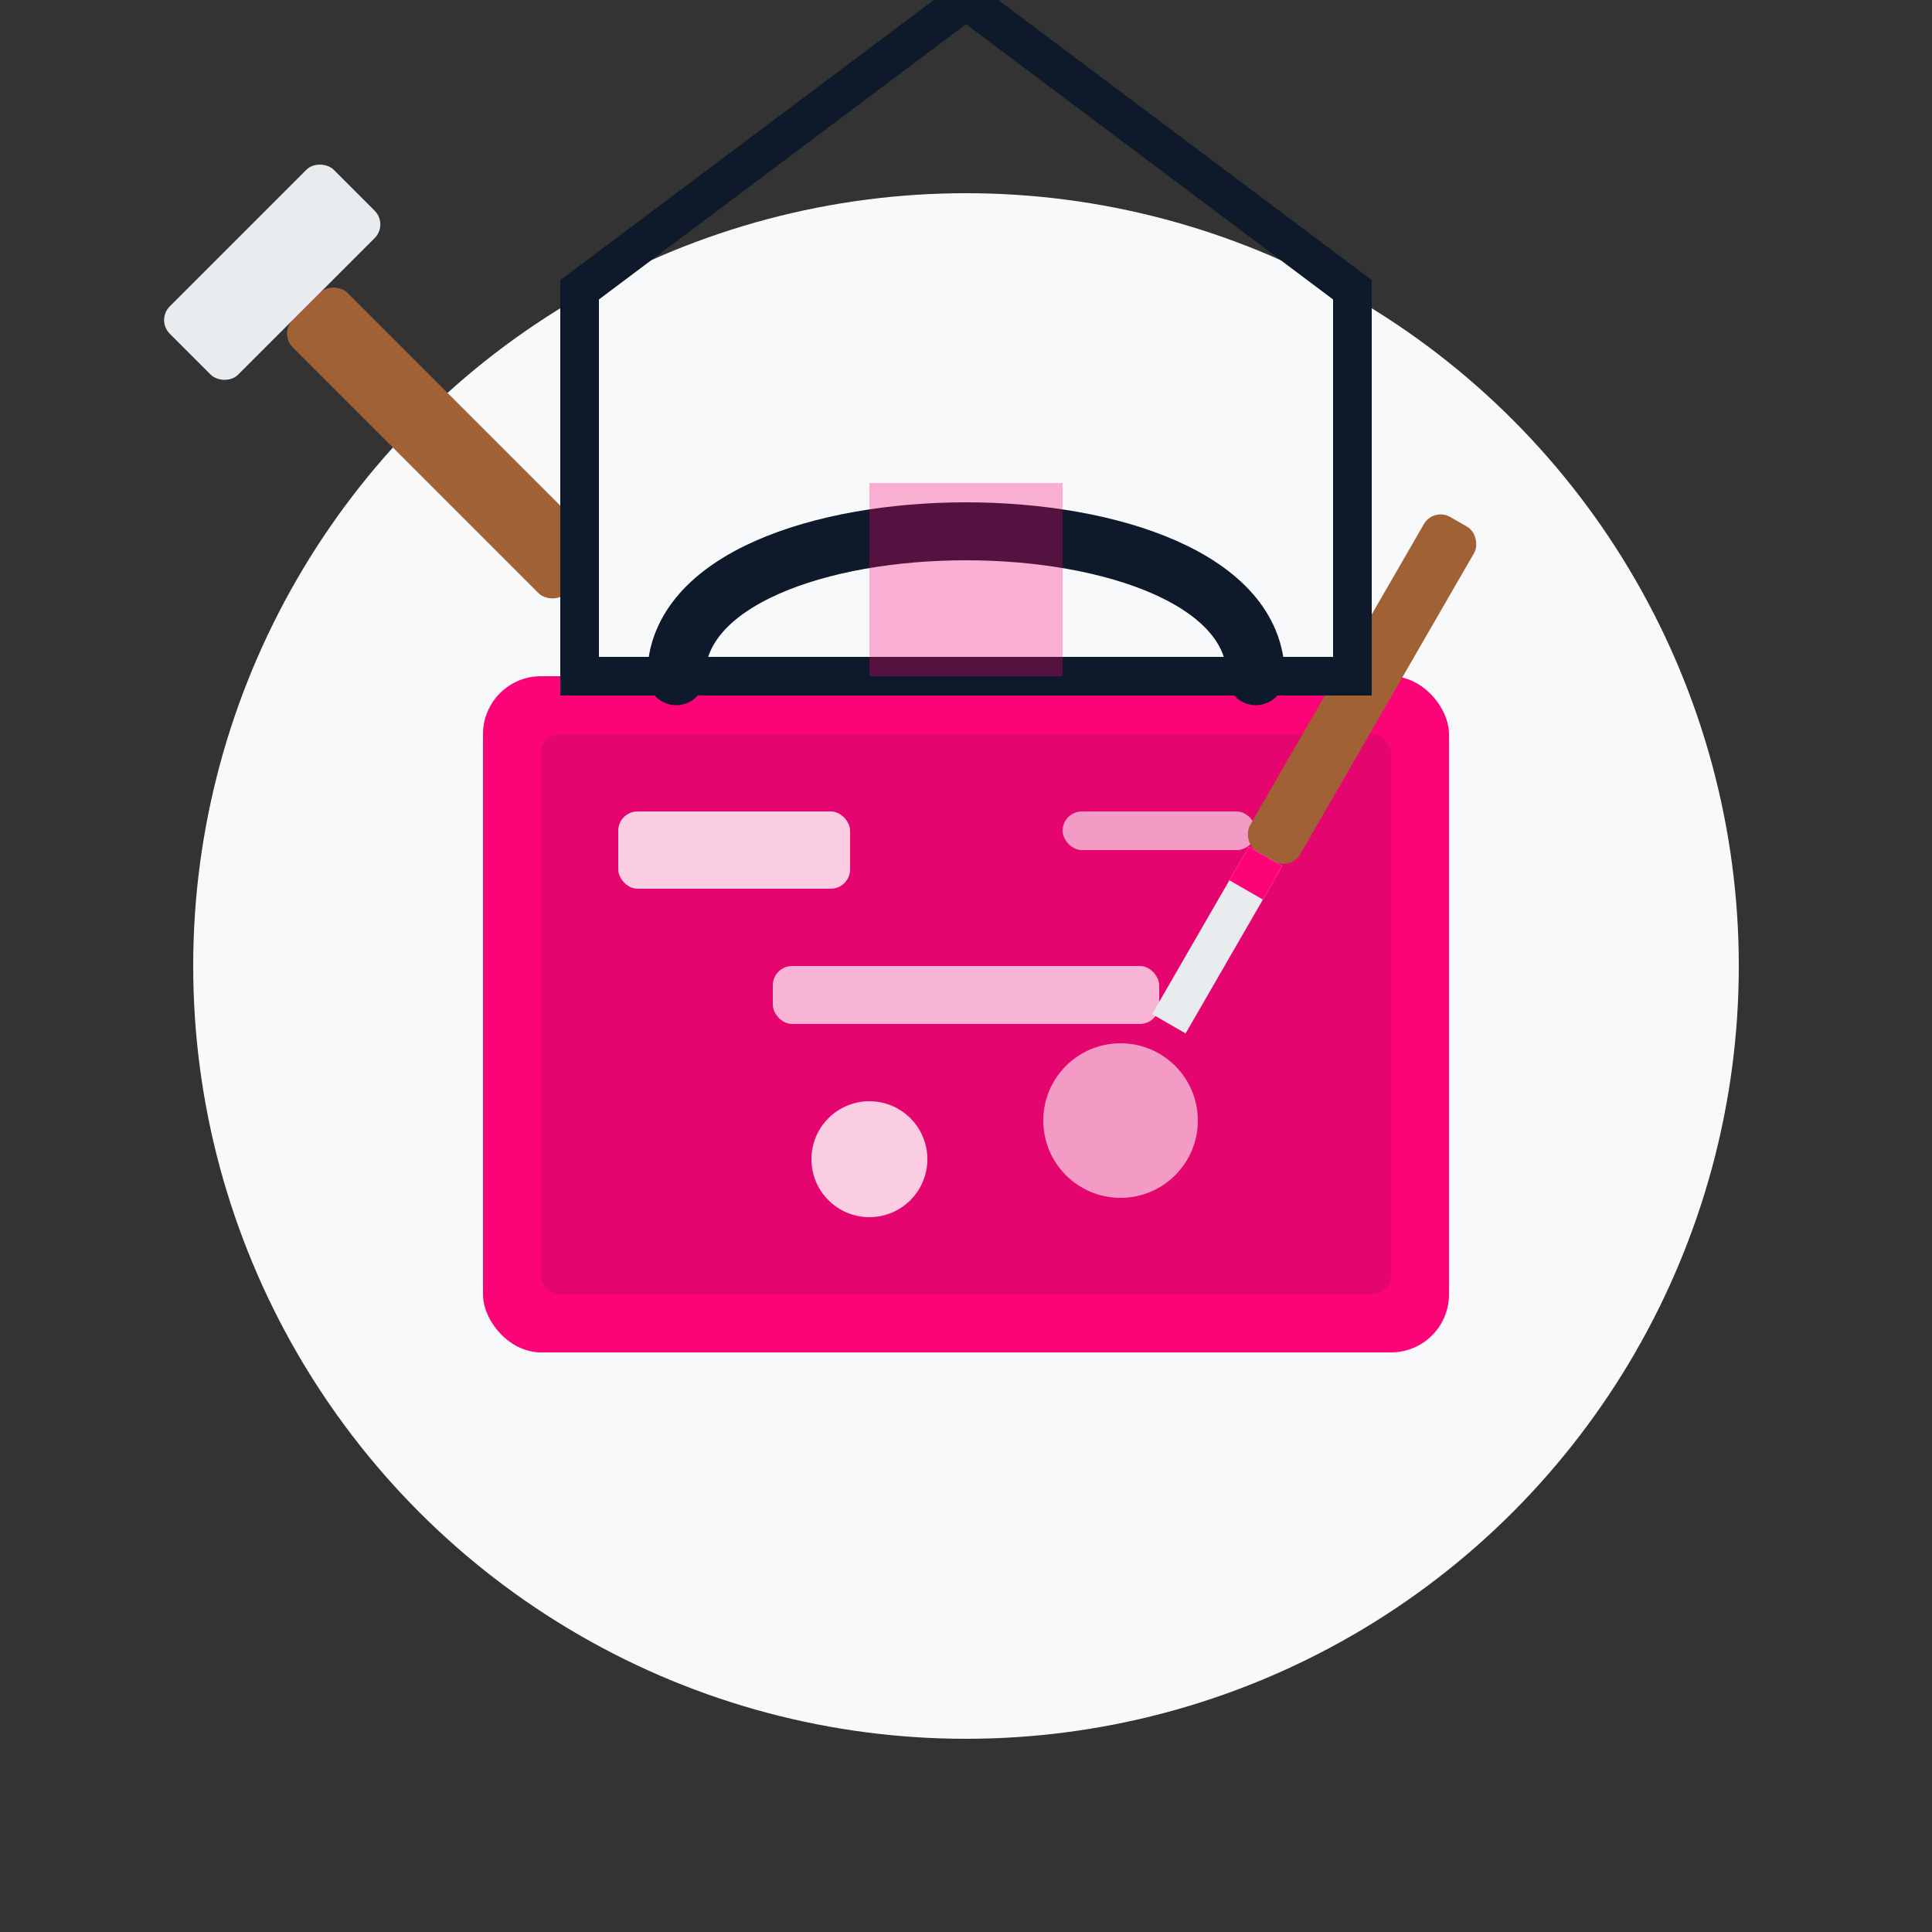
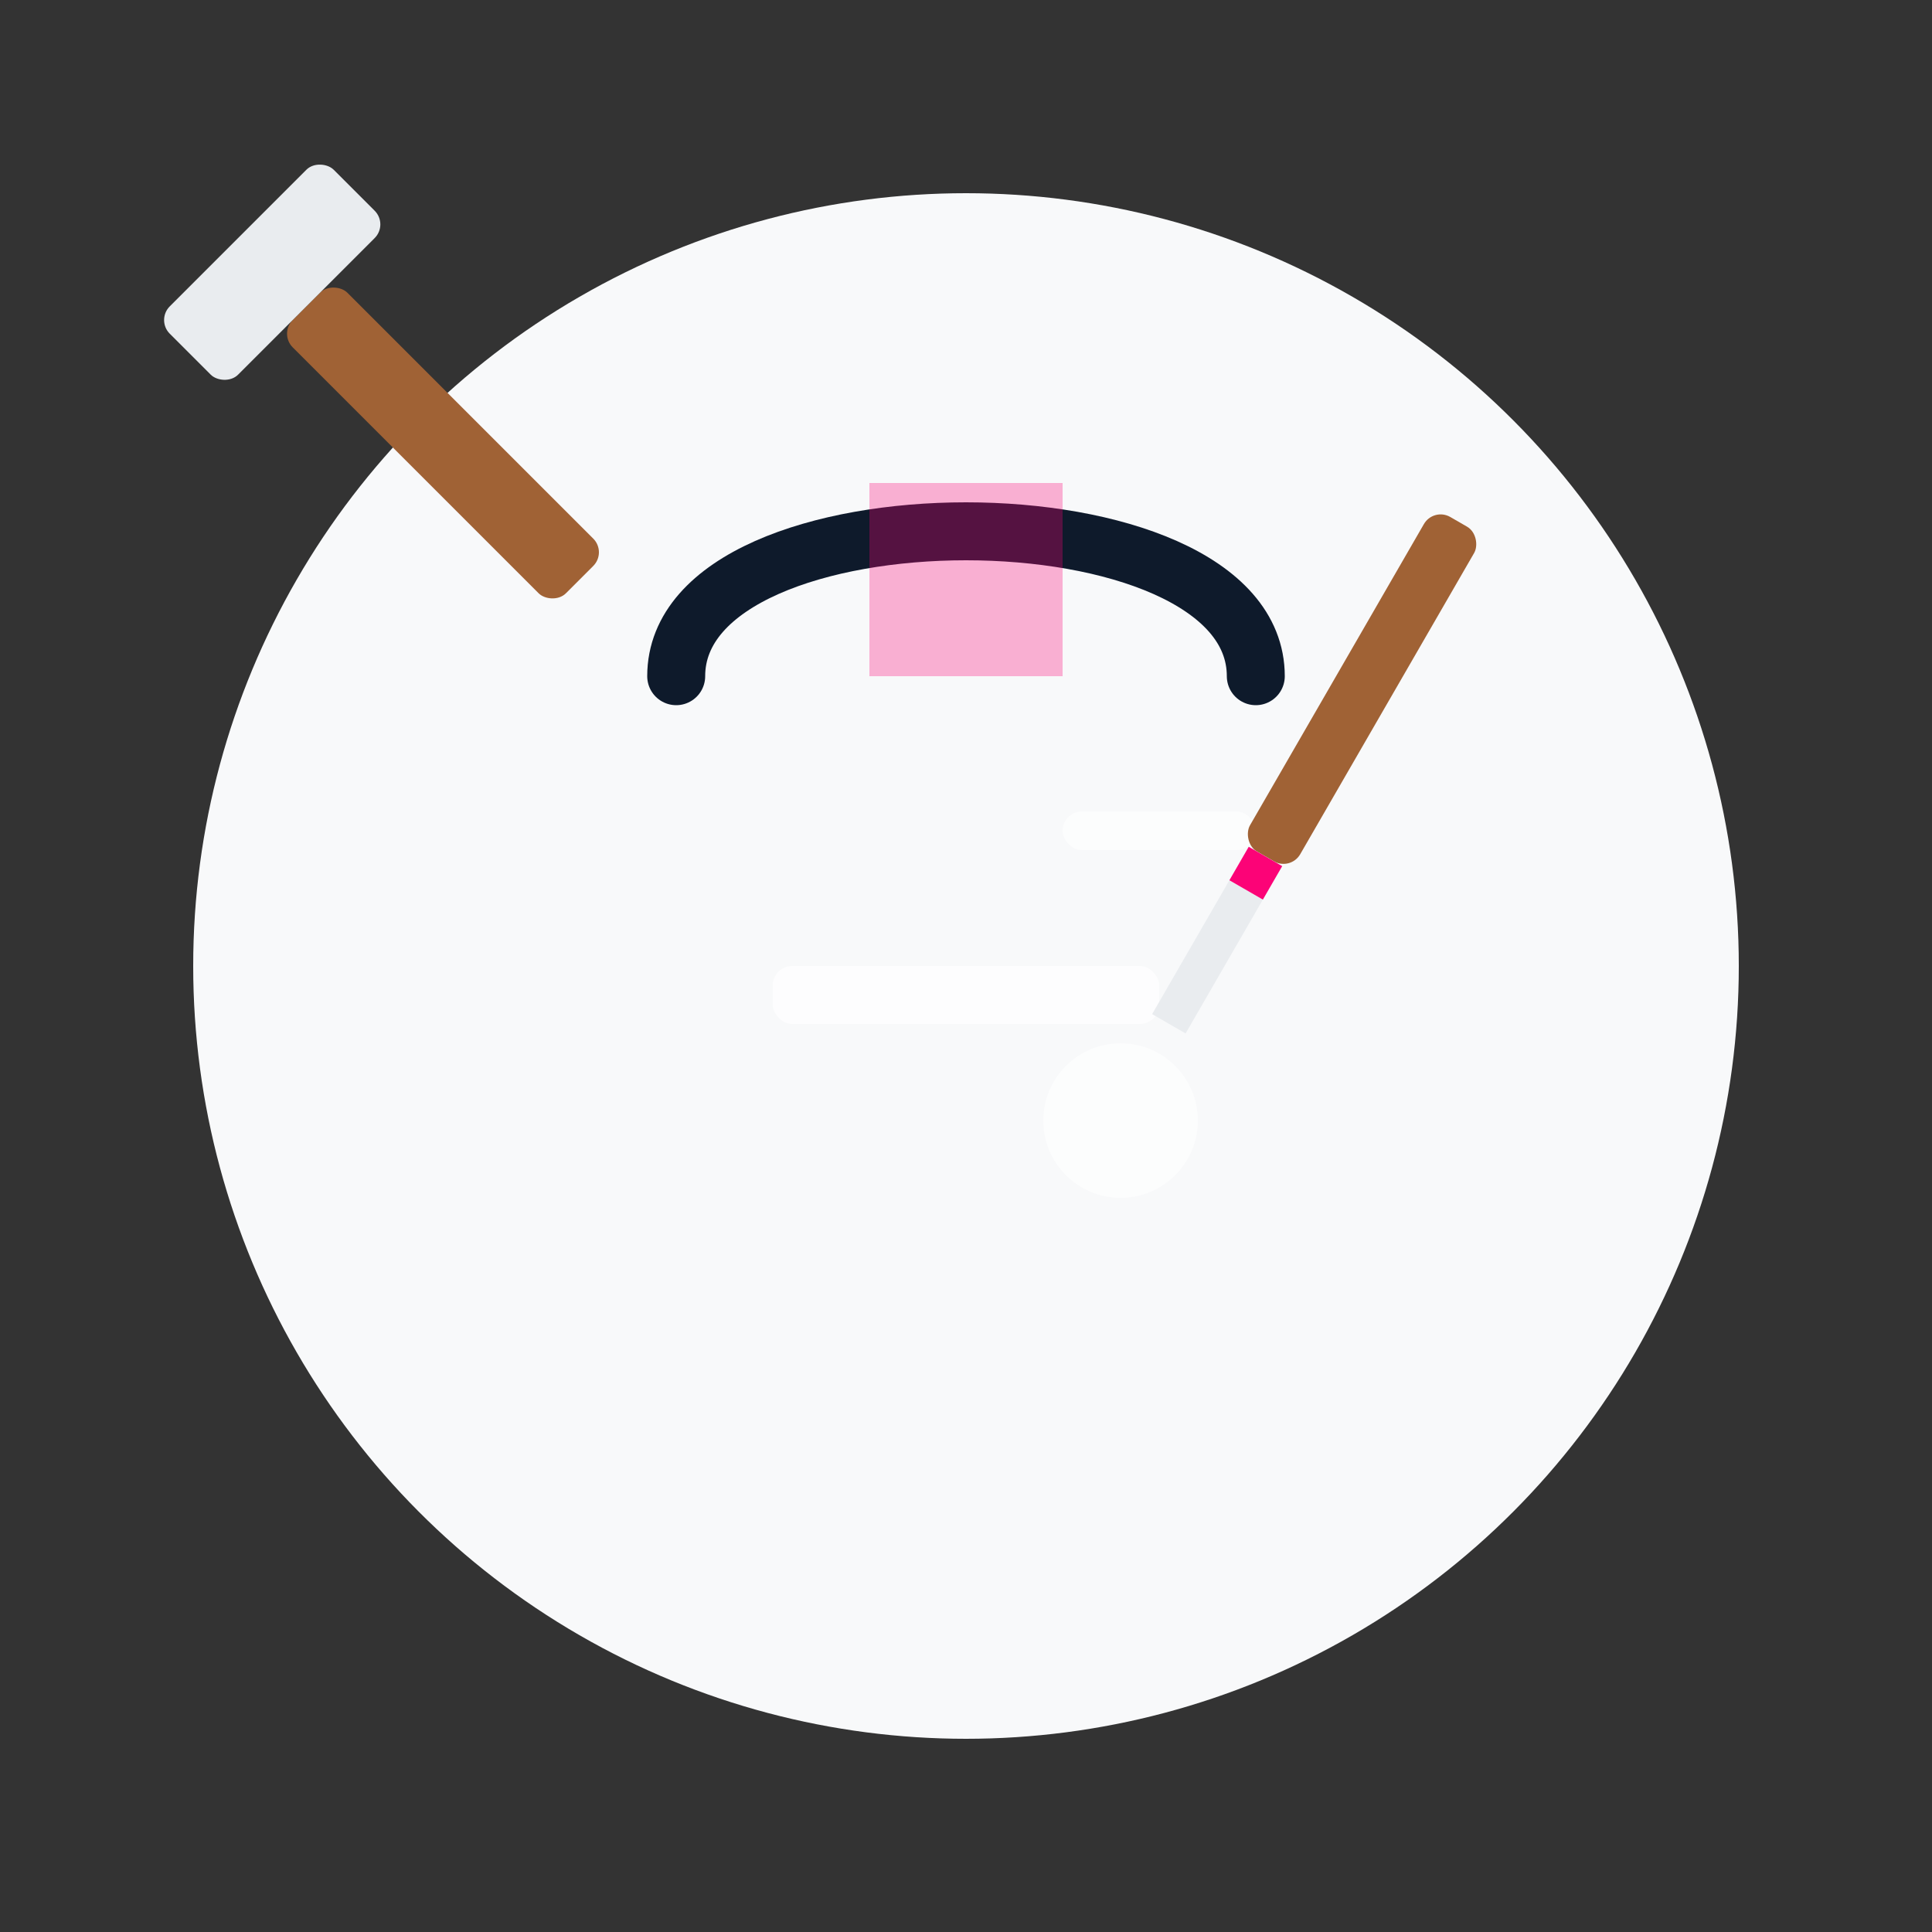
<svg xmlns="http://www.w3.org/2000/svg" width="100" height="100" viewBox="0 0 100 100">
  <rect x="0" y="0" width="100" height="100" fill="#333333" stroke="none" />
  <style>
    .primary-color { fill: #fc0377; }
    .secondary-color { fill: #0e1a2b; }
    .light-color { fill: #ffffff; }
    .wood-color { fill: #a06235; }
    .gray-color { fill: #e9ecef; }
  </style>
  <circle cx="50" cy="50" r="40" fill="#f8f9fa" />
  <g transform="translate(50, 50)">
-     <rect x="-25" y="-15" width="50" height="35" rx="3" class="primary-color" />
-     <rect x="-22" y="-12" width="44" height="29" rx="1" class="secondary-color" opacity="0.1" />
    <path d="M-15,-15 C-15,-25 15,-25 15,-15" fill="none" stroke="#0e1a2b" stroke-width="3" stroke-linecap="round" />
-     <rect x="-18" y="-8" width="12" height="4" rx="1" class="light-color" opacity="0.8" />
    <rect x="5" y="-8" width="10" height="2" rx="1" class="light-color" opacity="0.6" />
    <rect x="-10" y="0" width="20" height="3" rx="1" class="light-color" opacity="0.7" />
-     <circle cx="-5" cy="10" r="3" class="light-color" opacity="0.8" />
    <circle cx="8" cy="8" r="4" class="light-color" opacity="0.6" />
  </g>
  <g transform="translate(30, 30) rotate(-45)">
    <rect x="-2" y="-20" width="4" height="20" rx="1" class="wood-color" />
    <rect x="-6" y="-25" width="12" height="5" rx="1" class="gray-color" />
  </g>
  <g transform="translate(68, 40) rotate(30)">
    <rect x="-1.5" y="-15" width="3" height="20" rx="1" class="wood-color" />
    <rect x="-1" y="5" width="2" height="10" class="gray-color" />
    <rect x="-1" y="5" width="2" height="2" class="primary-color" />
  </g>
  <g transform="translate(50, 20)">
-     <path d="M-20,15 L-20,-5 L0,-20 L20,-5 L20,15 Z" fill="none" stroke="#0e1a2b" stroke-width="2" />
    <rect x="-5" y="5" width="10" height="10" class="primary-color" opacity="0.3" />
  </g>
</svg>